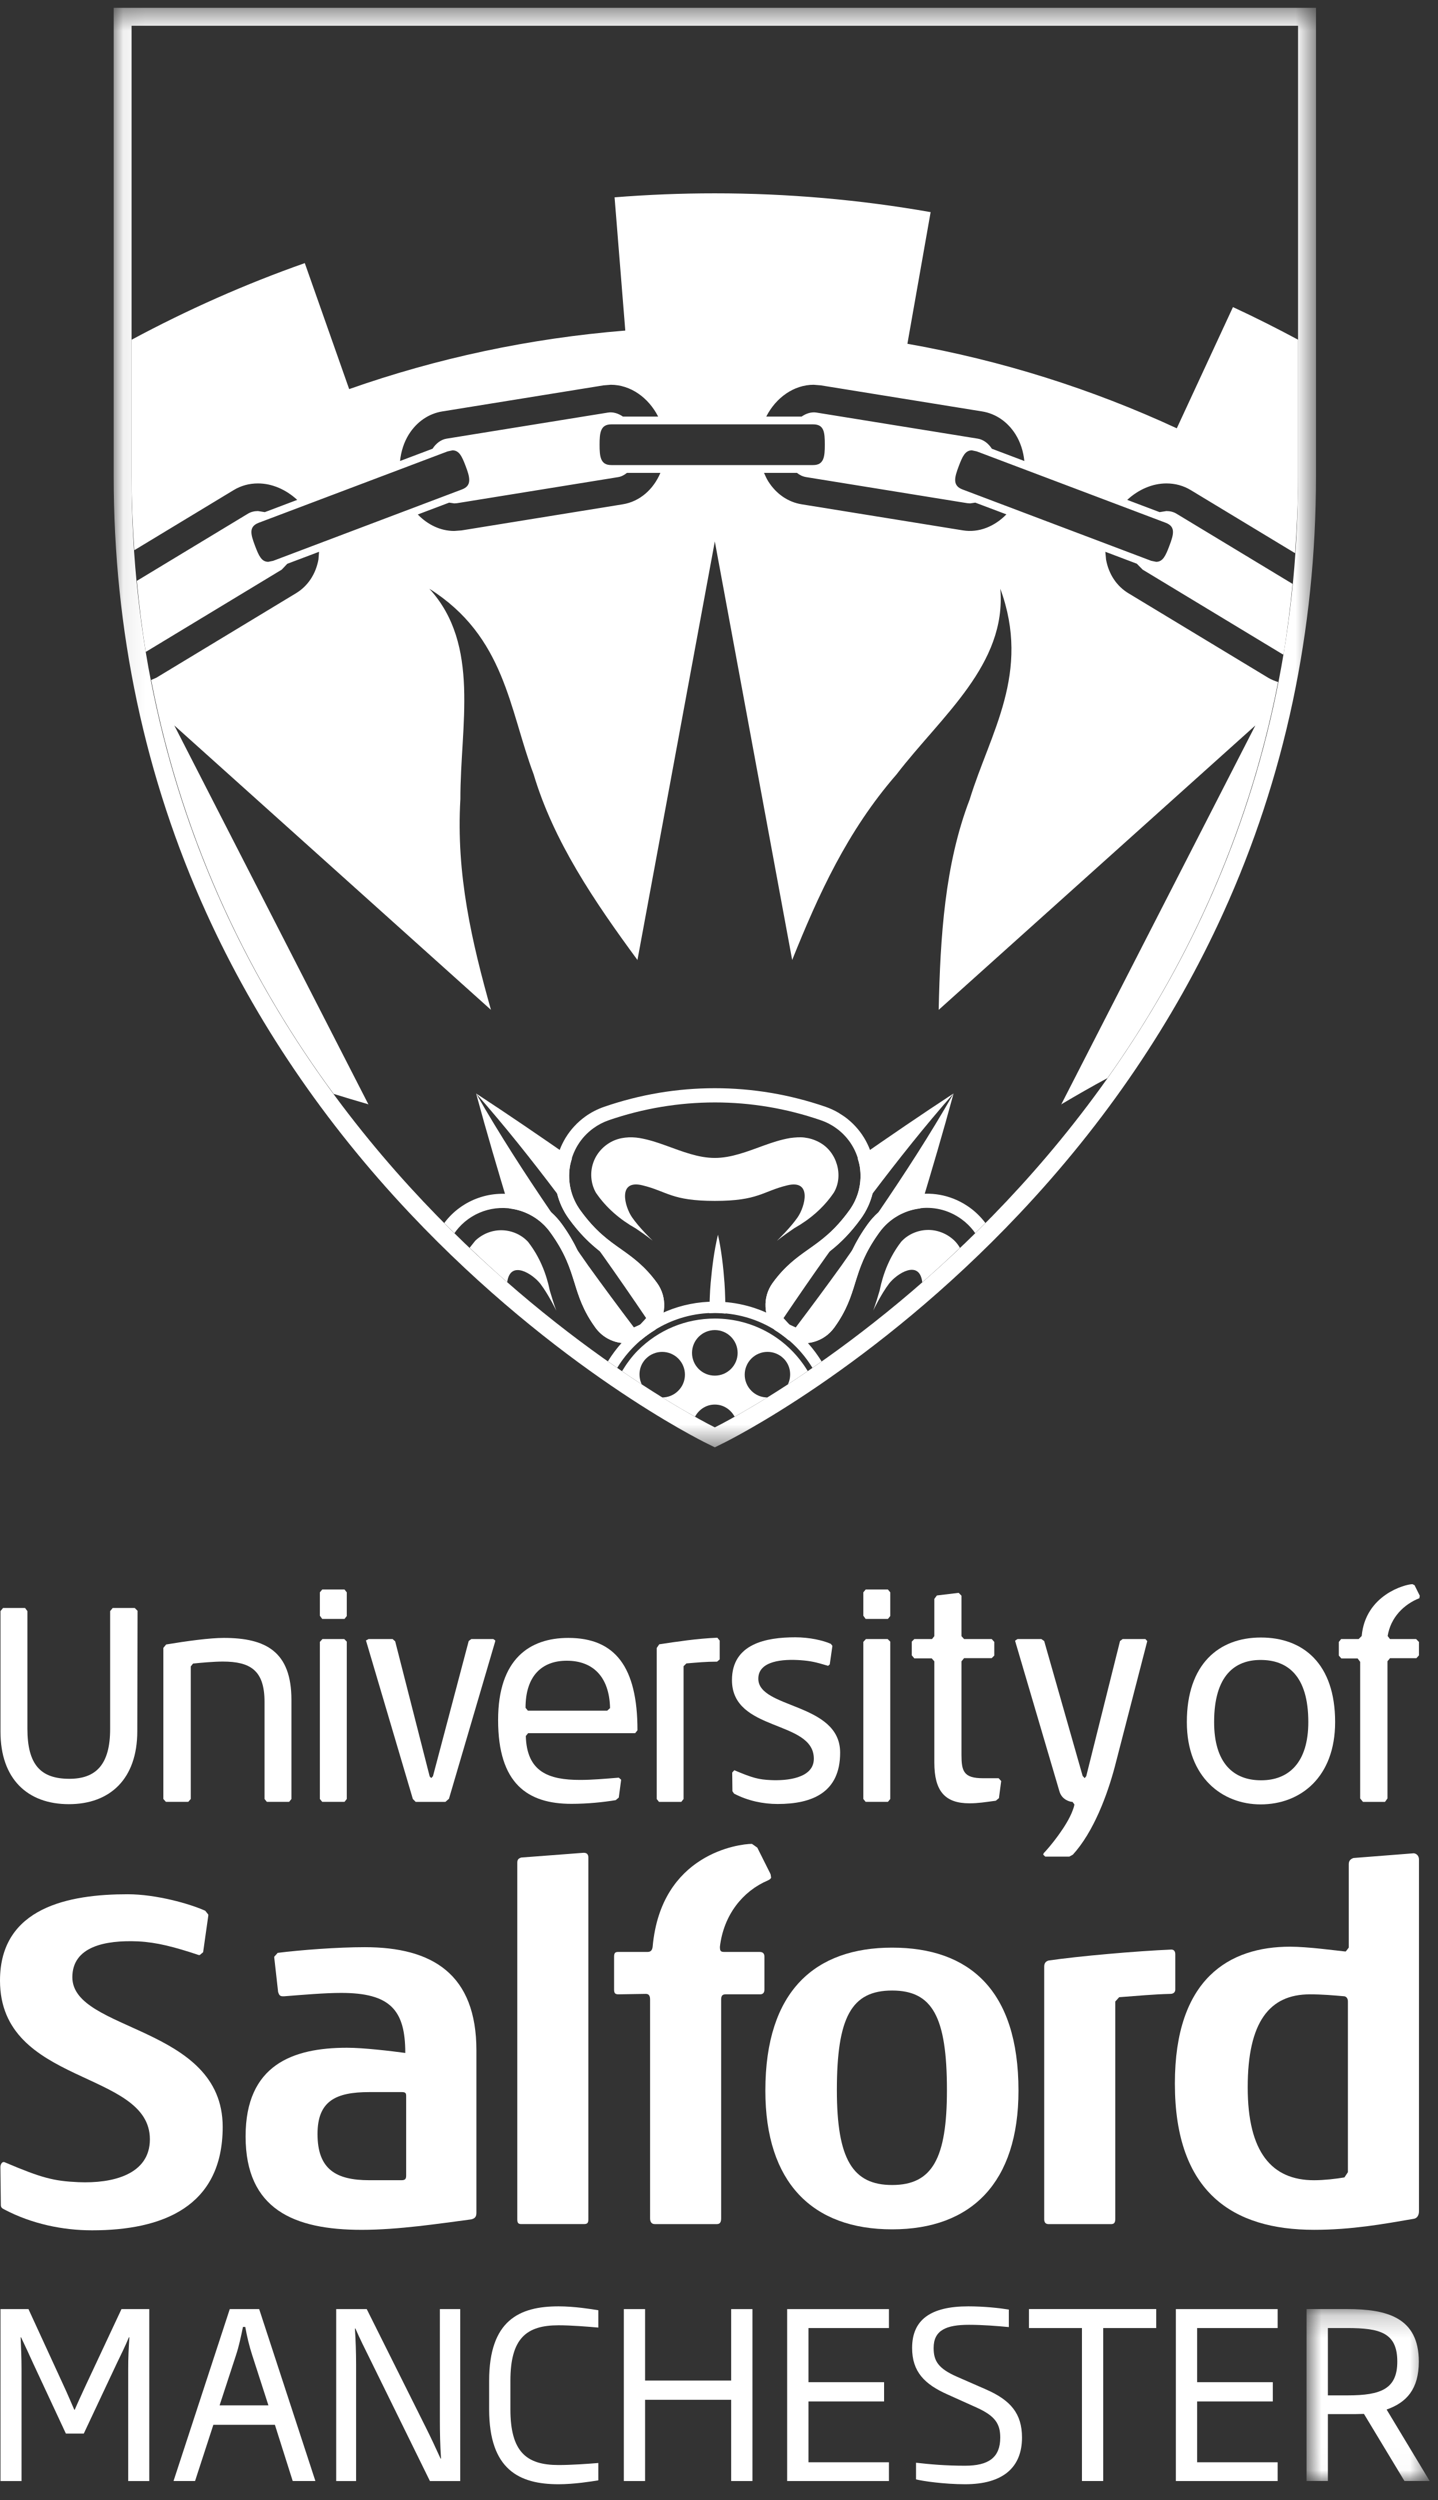
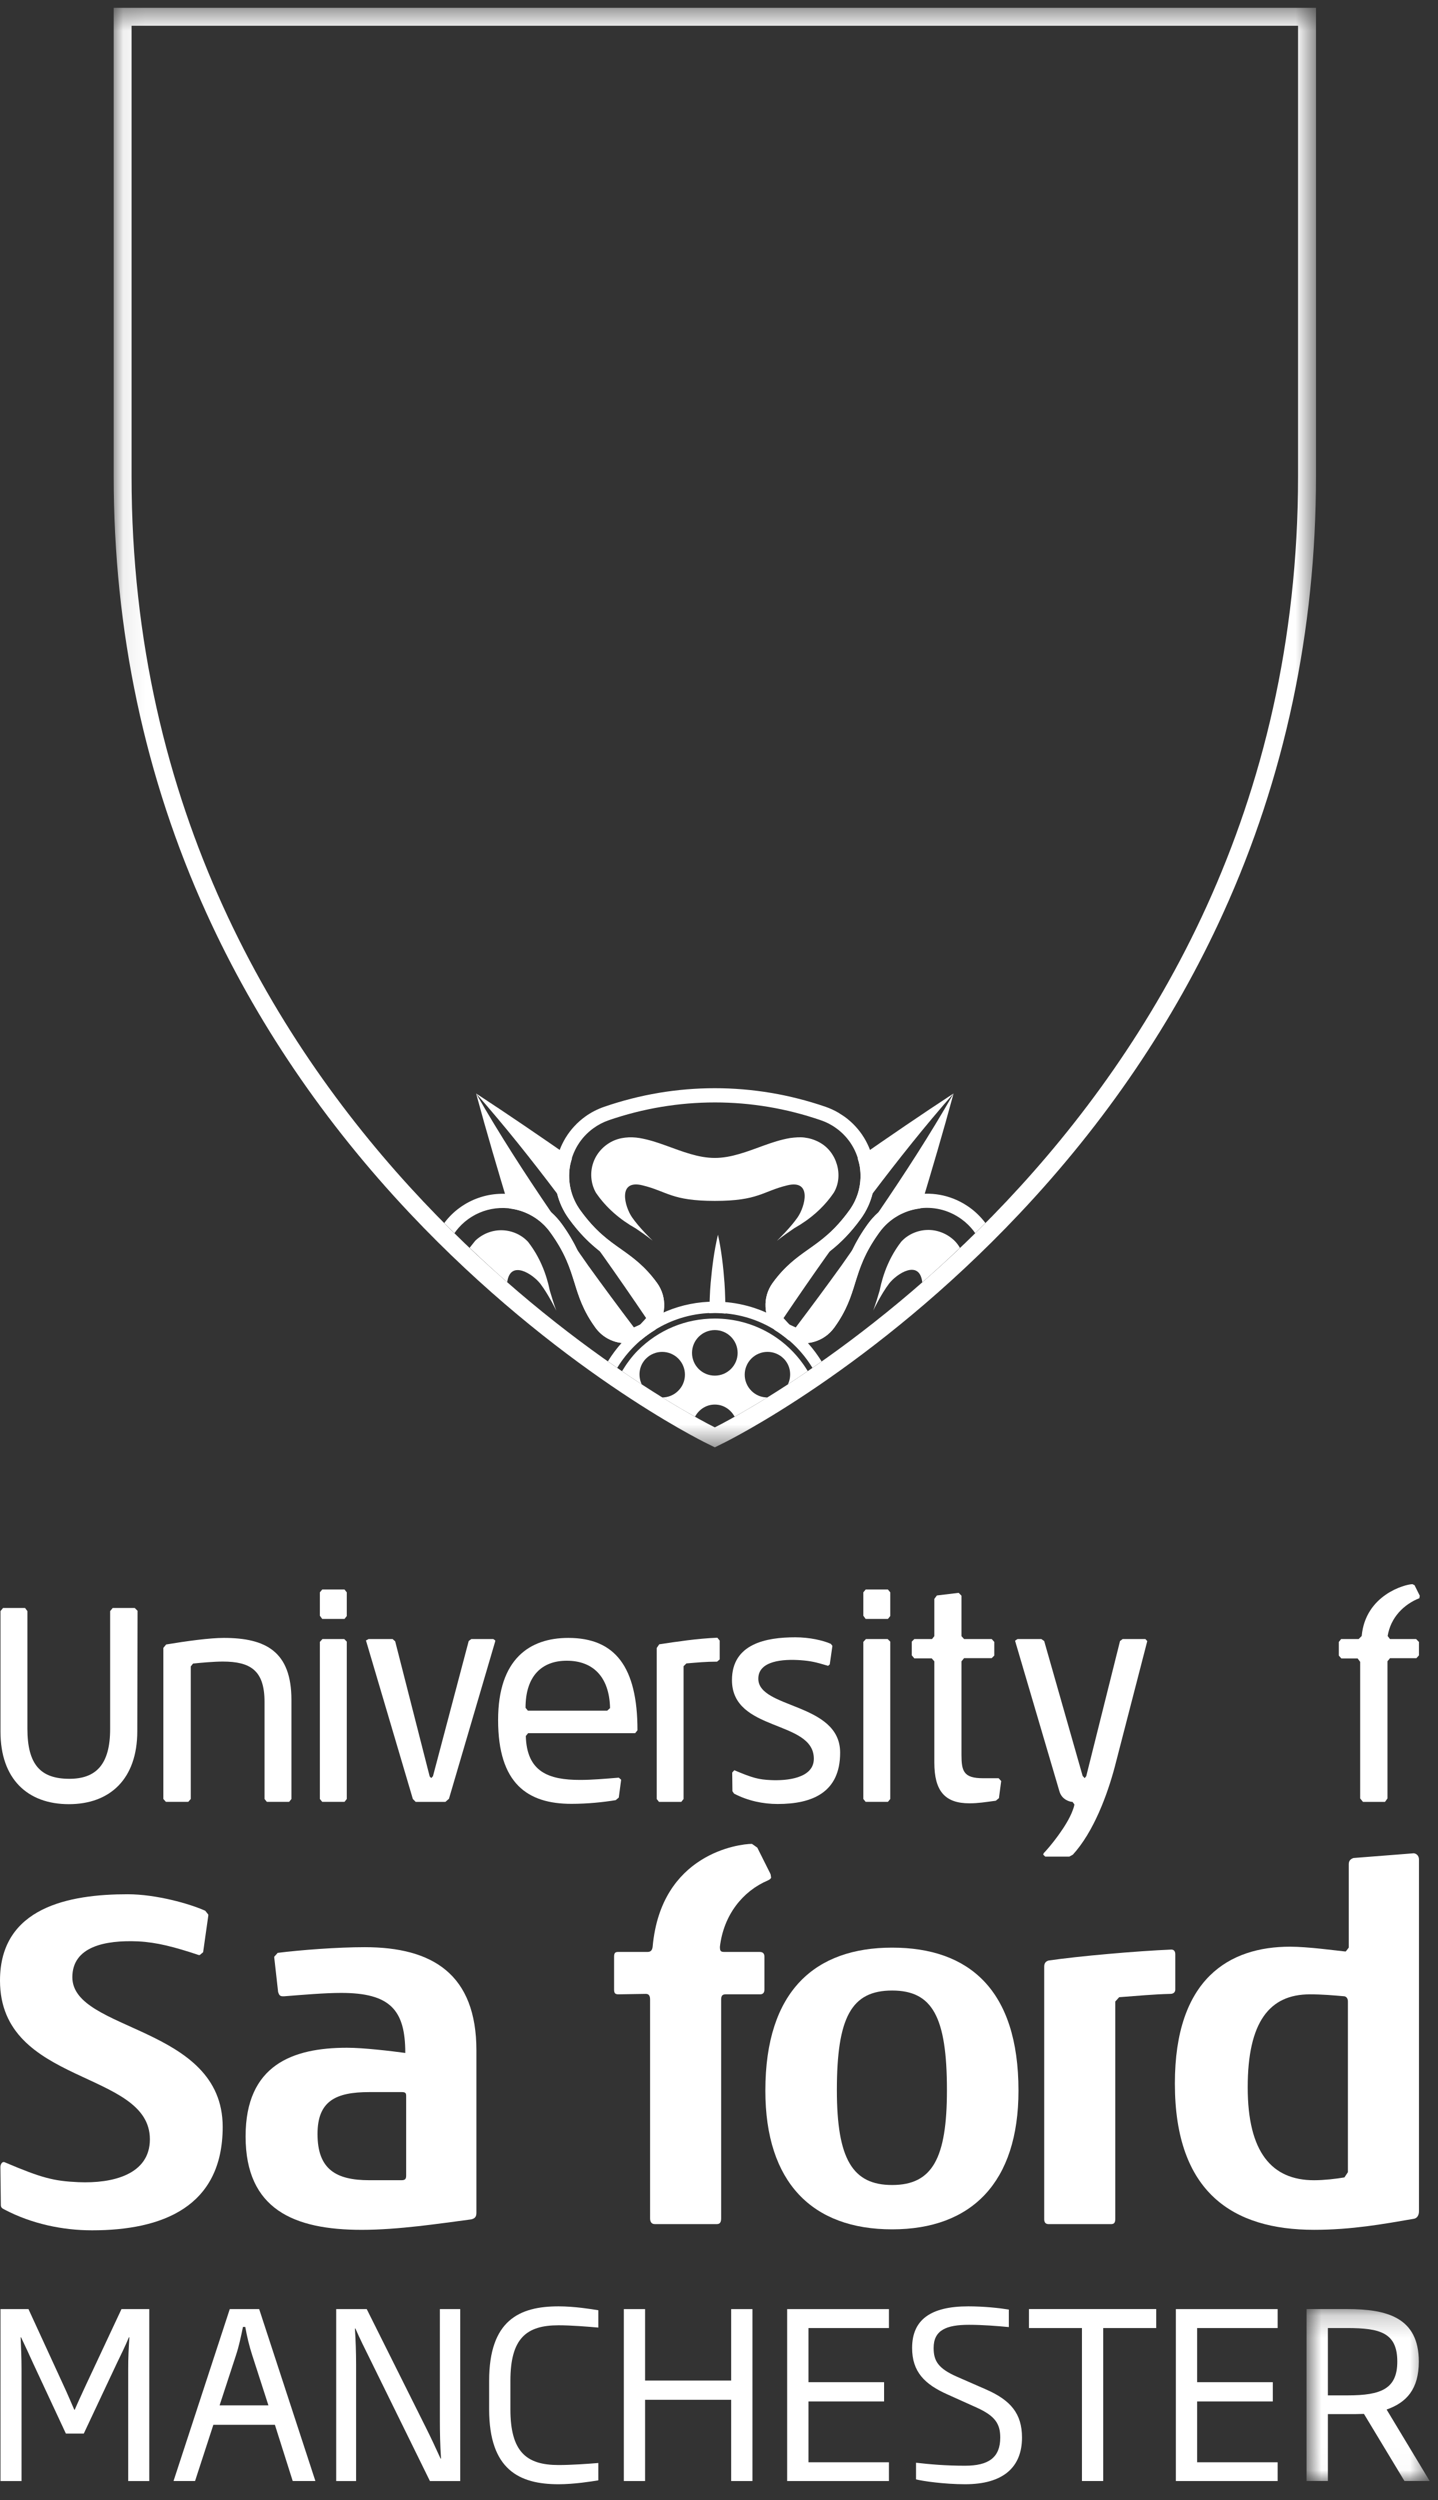
<svg xmlns="http://www.w3.org/2000/svg" xmlns:xlink="http://www.w3.org/1999/xlink" width="65px" height="113px" viewBox="0 0 65 113" version="1.1">
  <rect x="0" y="0" width="65" height="113" fill="#333333" stroke="none" />
  <title>Logo</title>
  <desc>Created with Sketch.</desc>
  <defs>
    <polygon id="path-1" points="0.83 0.207 6.394 0.207 6.394 7.979 0.83 7.979" />
    <polygon id="path-3" points="1.077 0.466 55.423 0.466 55.423 65.528 1.077 65.528" />
  </defs>
  <g id="Symbols" stroke="none" stroke-width="1" fill="none" fill-rule="evenodd">
    <g id="Global/Nav-One-Colour" transform="translate(-553, -1)">
      <g id="Navigation-">
        <g id="Logo" transform="translate(553, 0)">
          <path d="M5.795,113.139 L5.795,108.088 C5.795,107.523 5.815,107.178 5.848,106.643 L5.826,106.643 C5.649,107.073 5.46,107.439 5.272,107.836 L3.787,110.994 L2.978,110.994 L1.506,107.836 C1.329,107.439 1.14,107.041 0.952,106.643 L0.932,106.643 C0.952,107.178 0.974,107.512 0.974,108.088 L0.974,113.139 L0.022,113.139 L0.022,105.368 L1.287,105.368 L2.898,108.872 C3.054,109.206 3.211,109.583 3.357,109.916 L3.379,109.916 C3.525,109.57 3.703,109.195 3.86,108.85 L5.491,105.368 L6.747,105.368 L6.747,113.139 L5.795,113.139 Z" id="Fill-1" fill="#FFFFFF" />
          <path d="M11.4,107.448 C11.265,107.03 11.17,106.633 11.086,106.174 L10.982,106.174 C10.887,106.633 10.805,107.03 10.668,107.448 L9.926,109.718 L12.133,109.718 L11.4,107.448 Z M13.231,113.138 L12.426,110.597 L9.644,110.597 L8.817,113.138 L7.844,113.138 L10.386,105.367 L11.715,105.367 L14.256,113.138 L13.231,113.138 Z" id="Fill-3" fill="#FFFFFF" />
          <path d="M19.433,113.139 L16.693,107.563 C16.504,107.178 16.264,106.706 16.065,106.245 L16.043,106.245 C16.076,106.759 16.096,107.324 16.096,107.865 L16.096,113.139 L15.197,113.139 L15.197,105.368 L16.577,105.368 L19.287,110.796 C19.475,111.172 19.725,111.705 19.914,112.124 L19.935,112.124 C19.893,111.507 19.883,110.9 19.883,110.418 L19.883,105.368 L20.803,105.368 L20.803,113.139 L19.433,113.139 Z" id="Fill-5" fill="#FFFFFF" />
          <path d="M25.248,113.284 C23.47,113.284 22.11,112.626 22.11,109.896 L22.11,108.609 C22.11,105.879 23.47,105.243 25.248,105.243 C25.959,105.243 26.733,105.368 27.046,105.419 L27.046,106.203 C26.565,106.161 25.823,106.099 25.248,106.099 C23.784,106.099 23.071,106.697 23.071,108.609 L23.071,109.896 C23.071,111.809 23.784,112.416 25.248,112.416 C25.823,112.416 26.565,112.363 27.046,112.323 L27.046,113.107 C26.733,113.158 25.959,113.284 25.248,113.284" id="Fill-7" fill="#FFFFFF" />
          <polygon id="Fill-9" fill="#FFFFFF" points="33.05 113.139 33.05 109.467 29.159 109.467 29.159 113.139 28.198 113.139 28.198 105.368 29.159 105.368 29.159 108.598 33.05 108.598 33.05 105.368 34.013 105.368 34.013 113.139" />
          <polygon id="Fill-11" fill="#FFFFFF" points="35.581 113.139 35.581 105.368 40.181 105.368 40.181 106.224 36.544 106.224 36.544 108.671 39.962 108.671 39.962 109.541 36.544 109.541 36.544 112.291 40.181 112.291 40.181 113.139" />
          <polygon id="Fill-13" fill="#FFFFFF" points="49.867 106.224 49.867 113.138 48.906 113.138 48.906 106.224 46.51 106.224 46.51 105.366 52.263 105.366 52.263 106.224" />
          <polygon id="Fill-15" fill="#FFFFFF" points="53.151 113.139 53.151 105.368 57.752 105.368 57.752 106.224 54.112 106.224 54.112 108.671 57.533 108.671 57.533 109.541 54.112 109.541 54.112 112.291 57.752 112.291 57.752 113.139" />
          <g id="Group-19" transform="translate(58.229, 105.159)">
            <mask id="mask-2" fill="white">
              <use xlink:href="#path-1" />
            </mask>
            <g id="Clip-18" />
            <path d="M2.662,1.064 L1.793,1.064 L1.793,4.108 L2.692,4.108 C4.21,4.108 4.931,3.805 4.931,2.581 C4.931,1.285 4.166,1.064 2.662,1.064 Z M5.255,7.979 L3.424,4.945 C3.216,4.955 2.922,4.955 2.692,4.955 L1.793,4.955 L1.793,7.979 L0.83,7.979 L0.83,0.207 L2.662,0.207 C4.46,0.207 5.904,0.585 5.904,2.581 C5.904,3.825 5.349,4.433 4.448,4.748 L6.395,7.979 L5.255,7.979 Z" id="Fill-17" fill="#FFFFFF" mask="url(#mask-2)" />
          </g>
          <path d="M44.586,109.006 L43.249,108.421 C42.42,108.054 42.201,107.721 42.201,107.124 C42.201,106.319 42.776,106.077 43.801,106.077 C44.409,106.077 45.107,106.132 45.601,106.181 L45.601,105.389 C45.177,105.319 44.473,105.243 43.769,105.243 C42.067,105.243 41.229,105.848 41.229,107.124 C41.229,108.2 41.793,108.765 42.828,109.225 L44.158,109.824 C44.982,110.198 45.213,110.555 45.213,111.173 C45.213,112.081 44.68,112.447 43.623,112.447 C42.747,112.447 42.023,112.383 41.406,112.311 L41.406,113.064 C41.689,113.139 42.683,113.284 43.623,113.284 C45.34,113.284 46.196,112.521 46.196,111.173 C46.196,110.083 45.674,109.487 44.586,109.006" id="Fill-20" fill="#FFFFFF" />
          <path d="M4.161,101.807 C2.826,101.807 1.426,101.513 0.194,100.864 C0.088,100.809 0.038,100.777 0.038,100.649 L0.018,98.947 C0.018,98.84 0.087,98.679 0.213,98.731 C1.882,99.44 2.42,99.58 3.543,99.631 C5.095,99.698 6.775,99.285 6.775,97.693 C6.775,94.546 0,95.278 0,90.518 C0,87.199 3.135,86.617 5.768,86.617 C7.066,86.617 8.592,87.052 9.279,87.364 L9.416,87.538 L9.416,87.58 L9.181,89.239 L9.027,89.366 L8.988,89.366 C7.888,88.999 7.084,88.789 6.252,88.748 C4.746,88.679 3.27,88.987 3.27,90.367 C3.27,92.843 10.066,92.543 10.066,97.131 C10.066,100.75 7.336,101.807 4.161,101.807" id="Fill-22" fill="#FFFFFF" />
          <path d="M18.359,95.731 C18.359,95.601 18.32,95.559 18.165,95.559 L16.695,95.559 C15.166,95.559 14.352,95.968 14.352,97.454 C14.352,99.048 15.185,99.542 16.695,99.542 L18.147,99.542 C18.32,99.542 18.359,99.48 18.359,99.328 L18.359,95.731 Z M21.535,101.009 C21.535,101.16 21.495,101.267 21.303,101.312 C19.831,101.506 18.01,101.785 16.347,101.785 C13.288,101.785 11.101,100.857 11.101,97.561 C11.101,94.33 13.23,93.555 15.687,93.555 C16.443,93.555 17.702,93.706 18.32,93.791 C18.32,91.853 17.643,91.076 15.417,91.076 C14.681,91.076 13.675,91.164 12.841,91.229 L12.785,91.229 C12.649,91.229 12.611,91.164 12.571,91.032 L12.397,89.483 L12.397,89.44 L12.551,89.267 C13.559,89.139 15.243,89.009 16.482,89.009 C19.56,89.009 21.535,90.236 21.535,93.683 L21.535,101.009 Z" id="Fill-24" fill="#FFFFFF" />
-           <path d="M26.402,101.525 L23.558,101.525 C23.42,101.525 23.382,101.461 23.382,101.312 L23.382,85.194 C23.382,85.068 23.42,85.003 23.558,84.958 L26.383,84.743 C26.518,84.743 26.595,84.806 26.595,84.958 L26.595,101.312 C26.595,101.461 26.557,101.525 26.402,101.525" id="Fill-26" fill="#FFFFFF" />
          <path d="M40.325,90.969 C38.486,90.969 37.828,92.177 37.828,95.473 C37.828,98.596 38.544,99.759 40.325,99.759 C42.145,99.759 42.803,98.554 42.803,95.473 C42.803,92.154 42.145,90.969 40.325,90.969 M40.325,101.763 C36.724,101.763 34.595,99.651 34.595,95.494 C34.595,90.969 36.861,89.03 40.325,89.03 C43.79,89.03 46.037,90.926 46.037,95.494 C46.037,99.631 43.927,101.763 40.325,101.763" id="Fill-28" fill="#FFFFFF" />
          <path d="M60.771,91.229 C60.251,91.185 59.785,91.141 59.207,91.141 C57.383,91.141 56.398,92.389 56.398,95.344 C56.398,98.272 57.481,99.543 59.398,99.543 C59.842,99.543 60.404,99.48 60.771,99.415 L60.928,99.178 L60.928,91.466 C60.928,91.336 60.867,91.249 60.771,91.229 M63.891,101.289 C62.513,101.526 61.101,101.784 59.398,101.784 C55.739,101.784 53.106,100.105 53.106,95.172 C53.106,90.431 55.564,88.987 58.314,88.987 C59.106,88.987 60.366,89.159 60.792,89.203 L60.832,89.203 L60.966,89.029 L60.966,85.261 C60.966,85.108 61.043,85.024 61.18,84.979 L63.908,84.765 C64.064,84.787 64.14,84.915 64.14,85.044 L64.14,100.945 C64.14,101.117 64.064,101.267 63.891,101.289" id="Fill-30" fill="#FFFFFF" />
          <path d="M52.91,91.12 C52.08,91.142 51.461,91.207 50.588,91.27 L50.413,91.465 L50.413,101.289 C50.413,101.463 50.356,101.527 50.222,101.527 L47.395,101.527 C47.278,101.527 47.2,101.463 47.2,101.312 L47.2,89.891 C47.2,89.742 47.258,89.655 47.395,89.613 C48.711,89.418 51.402,89.181 52.949,89.117 C53.067,89.117 53.125,89.203 53.125,89.333 L53.125,90.925 C53.125,91.035 53.048,91.12 52.91,91.12" id="Fill-32" fill="#FFFFFF" />
          <path d="M35.151,82.538 C34.489,82.538 33.794,82.391 33.182,82.069 L33.107,81.962 L33.097,81.117 L33.192,81.011 C34.021,81.363 34.287,81.431 34.843,81.458 C35.533,81.492 36.787,81.389 36.787,80.493 C36.787,78.722 33.086,79.298 33.086,76.937 C33.086,75.29 34.642,75.003 35.949,75.003 C36.591,75.003 37.214,75.145 37.555,75.3 L37.624,75.386 L37.624,75.406 L37.506,76.23 L37.432,76.293 C36.872,76.124 36.65,76.074 36.199,76.039 C35.387,75.978 34.287,76.067 34.277,76.862 C34.254,78.246 37.976,77.942 37.976,80.218 C37.976,82.012 36.726,82.538 35.151,82.538" id="Fill-34" fill="#FFFFFF" />
          <path d="M6.206,79.246 C6.206,81.411 4.967,82.546 3.113,82.546 C1.238,82.546 0.022,81.399 0.022,79.272 L0.022,73.819 L0.138,73.678 L1.133,73.678 L1.238,73.819 L1.238,79.128 C1.238,80.767 1.84,81.399 3.137,81.399 C4.341,81.399 4.979,80.753 4.979,79.143 L4.979,73.819 L5.094,73.678 L6.09,73.678 L6.218,73.805 L6.206,79.246 Z" id="Fill-36" fill="#FFFFFF" />
          <path d="M13.069,82.441 L12.063,82.441 L11.957,82.312 L11.957,77.917 C11.957,76.502 11.321,76.1 10.069,76.1 C9.675,76.1 9.097,76.152 8.726,76.19 L8.623,76.32 L8.623,82.312 L8.508,82.441 L7.499,82.441 L7.384,82.312 L7.384,75.482 L7.51,75.328 C8.438,75.173 9.48,75.031 10.117,75.031 C12.015,75.031 13.173,75.649 13.173,77.829 L13.173,82.312 L13.069,82.441" id="Fill-38" fill="#FFFFFF" />
          <path d="M15.572,82.441 L14.565,82.441 L14.459,82.312 L14.459,75.211 L14.574,75.083 L15.56,75.083 L15.675,75.198 L15.675,82.312 L15.572,82.441 Z M15.675,74.043 L15.572,74.173 L14.565,74.173 L14.459,74.029 L14.459,72.971 L14.565,72.844 L15.572,72.844 L15.675,72.971 L15.675,74.043 Z" id="Fill-40" fill="#FFFFFF" />
          <polygon id="Fill-42" fill="#FFFFFF" points="22.298 75.083 21.303 75.083 21.186 75.172 19.571 81.281 19.495 81.365 19.423 81.295 17.863 75.185 17.747 75.083 16.658 75.083 16.541 75.147 16.554 75.185 18.662 82.313 18.789 82.442 20.133 82.442 20.294 82.301 22.381 75.198 22.389 75.147" />
          <path d="M25.619,76.062 C24.484,76.062 23.755,76.759 23.755,78.189 L23.86,78.318 L27.449,78.318 L27.576,78.203 C27.542,76.759 26.777,76.062 25.619,76.062 M28.711,79.336 L23.871,79.336 L23.767,79.467 C23.813,81.088 24.797,81.45 26.222,81.45 C26.755,81.45 27.346,81.398 27.97,81.347 L28.074,81.438 L28.074,81.462 L27.97,82.247 L27.831,82.364 C27.265,82.456 26.568,82.531 25.828,82.531 C23.847,82.531 22.515,81.618 22.515,78.743 C22.515,75.972 23.951,75.031 25.688,75.031 C27.808,75.031 28.815,76.346 28.815,79.206 L28.711,79.336" id="Fill-44" fill="#FFFFFF" />
          <path d="M40.135,82.441 L39.129,82.441 L39.024,82.312 L39.024,75.211 L39.14,75.083 L40.123,75.083 L40.241,75.198 L40.241,82.312 L40.135,82.441 Z M40.241,74.043 L40.135,74.173 L39.129,74.173 L39.024,74.029 L39.024,72.971 L39.129,72.844 L40.135,72.844 L40.241,72.971 L40.241,74.043 Z" id="Fill-46" fill="#FFFFFF" />
          <path d="M45.153,82.274 L45.013,82.39 C44.515,82.455 44.225,82.507 43.82,82.507 C42.721,82.507 42.233,81.964 42.233,80.664 L42.233,76.09 L42.117,75.957 L41.33,75.957 L41.214,75.818 L41.214,75.198 L41.33,75.082 L42.13,75.082 L42.233,74.951 L42.233,73.267 L42.35,73.112 L43.334,72.994 L43.46,73.123 L43.46,74.951 L43.578,75.082 L44.826,75.082 L44.943,75.211 L44.943,75.83 L44.826,75.946 L43.578,75.946 L43.46,76.09 L43.46,80.315 C43.46,81.062 43.564,81.373 44.434,81.373 L45.139,81.373 L45.256,81.501 L45.153,82.274 Z" id="Fill-48" fill="#FFFFFF" />
          <path d="M32.415,76.104 C31.905,76.104 31.524,76.143 31.025,76.184 L30.899,76.311 L30.899,82.313 L30.794,82.442 L29.787,82.442 L29.685,82.313 L29.685,75.487 L29.798,75.32 C30.585,75.202 31.488,75.061 32.425,75.022 L32.531,75.152 L32.531,76.002 L32.415,76.104" id="Fill-50" fill="#FFFFFF" />
          <path d="M51.774,75.083 L50.745,75.083 L50.627,75.172 L49.1,81.281 L49.029,81.369 L48.937,81.269 L47.199,75.172 L47.071,75.083 L45.993,75.083 L45.885,75.154 L45.89,75.185 L47.896,81.993 C48.015,82.348 48.348,82.432 48.446,82.44 L48.477,82.44 L48.565,82.558 C48.565,82.558 48.558,82.652 48.481,82.841 C48.23,83.526 47.472,84.457 47.178,84.76 L47.154,84.826 L47.246,84.916 L48.336,84.916 L48.497,84.826 C49.438,83.794 50.061,82.107 50.397,80.83 L51.856,75.185 L51.856,75.172 L51.774,75.083" id="Fill-52" fill="#FFFFFF" />
          <path d="M33.989,84.34 C33.419,84.34 29.879,84.776 29.501,88.988 C29.482,89.158 29.404,89.225 29.268,89.225 L27.933,89.225 C27.798,89.225 27.758,89.288 27.758,89.44 L27.758,90.925 C27.758,91.077 27.798,91.141 27.952,91.141 L29.191,91.12 C29.347,91.12 29.385,91.229 29.385,91.379 L29.385,101.267 C29.385,101.439 29.462,101.526 29.597,101.526 L32.405,101.526 C32.541,101.526 32.597,101.439 32.597,101.267 L32.597,91.379 C32.597,91.207 32.656,91.141 32.79,91.141 L34.359,91.141 C34.494,91.141 34.554,91.057 34.554,90.925 L34.554,89.44 C34.554,89.31 34.494,89.225 34.341,89.225 L32.735,89.225 C32.559,89.225 32.541,89.158 32.541,88.988 C32.711,87.551 33.573,86.474 34.713,85.991 L34.77,85.96 L34.799,85.939 L34.828,85.914 L34.828,85.912 L34.842,85.893 L34.853,85.873 L34.856,85.866 L34.835,85.727 L34.816,85.679 L34.23,84.508 L33.989,84.34" id="Fill-54" fill="#FFFFFF" />
-           <path d="M56.981,76.027 C55.826,76.027 54.88,76.719 54.88,78.834 C54.88,80.683 55.746,81.467 57.004,81.467 C58.263,81.467 59.138,80.657 59.138,78.834 C59.138,76.707 58.171,76.027 56.981,76.027 M56.981,82.556 C55.265,82.556 53.647,81.35 53.647,78.834 C53.647,76.22 55.09,75.013 56.993,75.013 C58.905,75.013 60.35,76.194 60.35,78.834 C60.35,81.323 58.788,82.556 56.981,82.556" id="Fill-56" fill="#FFFFFF" />
          <path d="M63.844,72.602 C63.515,72.606 61.721,73.086 61.551,74.944 L61.412,75.083 L60.62,75.083 L60.517,75.214 L60.517,75.83 L60.631,75.959 L61.367,75.959 L61.482,76.114 L61.482,82.286 L61.608,82.442 L62.604,82.442 L62.717,82.286 L62.717,76.086 L62.831,75.947 L64.024,75.947 L64.139,75.82 L64.139,75.214 L64.012,75.083 L62.828,75.083 L62.724,74.944 C62.861,74.099 63.462,73.511 64.158,73.236 L64.176,73.124 L63.939,72.647 L63.844,72.602" id="Fill-58" fill="#FFFFFF" />
          <path d="M36.369,62.311 C36.119,61.996 35.833,61.71 35.517,61.461 C35.833,61.71 36.119,61.996 36.369,62.311" id="Fill-60" fill="#FFFFFF" />
          <path d="M33.127,60.412 C33.28,60.436 33.431,60.468 33.578,60.504 C33.431,60.468 33.28,60.436 33.127,60.412" id="Fill-62" fill="#FFFFFF" />
          <path d="M36.462,62.435 C36.555,62.561 36.643,62.691 36.725,62.825 C36.643,62.691 36.555,62.561 36.462,62.435" id="Fill-64" fill="#FFFFFF" />
          <path d="M34.87,61.022 C34.52,60.824 34.147,60.663 33.751,60.548 C34.147,60.663 34.52,60.824 34.87,61.022" id="Fill-66" fill="#FFFFFF" />
          <path d="M32.945,60.384 C32.736,60.357 32.525,60.341 32.31,60.341 C31.06,60.341 29.914,60.784 29.02,61.523 C29.914,60.784 31.061,60.341 32.31,60.341 C32.525,60.341 32.736,60.357 32.945,60.384" id="Fill-68" fill="#FFFFFF" />
          <path d="M35.392,61.366 C35.267,61.273 35.139,61.185 35.006,61.104 C35.139,61.185 35.267,61.273 35.392,61.366" id="Fill-70" fill="#FFFFFF" />
          <path d="M37.012,52.618 C36.812,52.511 36.6,52.445 36.363,52.415 C36.164,52.389 35.916,52.41 35.713,52.438 C35.292,52.509 34.899,52.641 34.523,52.777 C33.774,53.049 33.044,53.339 32.312,53.337 C31.576,53.339 30.849,53.049 30.099,52.777 C29.721,52.641 29.33,52.509 28.907,52.437 C28.49,52.368 28.005,52.399 27.61,52.62 C27.213,52.838 26.91,53.206 26.788,53.642 C26.669,54.06 26.718,54.532 26.938,54.911 C27.407,55.6 28.034,56.126 28.73,56.52 L28.718,56.51 L28.73,56.518 C28.967,56.678 29.227,56.857 29.5,57.075 L29.502,57.076 C29.502,57.076 28.909,56.51 28.571,56.023 C28.233,55.535 27.907,54.3 29.037,54.574 C30.167,54.85 30.348,55.279 32.313,55.279 C34.277,55.279 34.459,54.85 35.587,54.575 C36.718,54.3 36.392,55.535 36.053,56.023 C35.716,56.51 35.124,57.075 35.124,57.075 L35.127,57.075 C35.4,56.858 35.658,56.679 35.895,56.518 L35.896,56.517 C36.592,56.124 37.218,55.602 37.689,54.907 C38.144,54.15 37.838,53.041 37.012,52.618" id="Fill-72" fill="#FFFFFF" />
          <path d="M32.311,60.342 C32.475,60.342 32.634,60.36 32.795,60.373 C32.785,59.911 32.782,59.448 32.748,58.985 C32.694,58.258 32.613,57.533 32.453,56.806 C32.281,57.529 32.189,58.254 32.124,58.981 C32.083,59.439 32.075,59.896 32.057,60.354 L32.311,60.342" id="Fill-74" fill="#FFFFFF" />
          <path d="M43.102,50.424 C42.046,52.274 40.893,54.054 39.699,55.803 C39.529,55.956 39.371,56.127 39.232,56.319 C38.924,56.743 38.717,57.117 38.549,57.466 C38.376,57.711 38.206,57.958 38.033,58.203 C37.356,59.143 36.667,60.074 35.968,60.998 L35.684,60.869 L35.416,60.577 C36.06,59.622 36.714,58.674 37.38,57.736 L37.514,57.551 C37.941,57.214 38.407,56.78 38.909,56.086 C39.161,55.741 39.336,55.356 39.437,54.953 C40.607,53.408 41.813,51.887 43.1,50.424 C41.639,51.379 40.201,52.366 38.768,53.362 C38.805,53.482 38.843,53.603 38.865,53.729 C38.976,54.43 38.808,55.134 38.389,55.71 C37.711,56.645 37.124,57.058 36.557,57.459 C36.029,57.833 35.483,58.219 34.927,58.985 C34.451,59.641 34.511,60.52 35.013,61.11 C35.237,61.247 35.447,61.404 35.647,61.572 C36.377,61.885 37.23,61.665 37.708,61.006 C38.266,60.239 38.465,59.6 38.655,58.983 C38.862,58.319 39.073,57.633 39.752,56.698 C40.208,56.07 40.885,55.703 41.6,55.619 C42.119,53.895 42.631,52.169 43.102,50.427 L43.102,50.424 Z" id="Fill-76" fill="#FFFFFF" />
          <path d="M27.434,61.479 C27.907,61.757 28.474,61.777 28.967,61.569 C29.169,61.397 29.387,61.245 29.615,61.106 C30.114,60.515 30.171,59.639 29.698,58.986 C29.141,58.22 28.593,57.833 28.069,57.46 C27.499,57.059 26.913,56.645 26.236,55.709 C25.817,55.135 25.648,54.431 25.759,53.729 C25.78,53.602 25.819,53.48 25.855,53.36 C24.423,52.366 22.985,51.38 21.523,50.425 L21.521,50.424 C22.811,51.886 24.018,53.408 25.188,54.956 C25.289,55.357 25.464,55.742 25.715,56.087 C26.214,56.775 26.676,57.208 27.103,57.545 L27.242,57.736 C27.908,58.675 28.562,59.621 29.207,60.576 L28.937,60.869 L28.653,60.996 C27.954,60.072 27.265,59.142 26.589,58.204 C26.417,57.961 26.249,57.717 26.079,57.474 C25.911,57.123 25.702,56.748 25.392,56.32 C25.253,56.129 25.094,55.956 24.921,55.8 C23.728,54.05 22.577,52.271 21.521,50.424 L21.522,50.424 L21.521,50.424 C21.992,52.165 22.505,53.895 23.025,55.62 C23.385,55.662 23.74,55.774 24.065,55.965 C24.382,56.151 24.656,56.397 24.871,56.698 C25.551,57.633 25.763,58.32 25.969,58.982 C26.16,59.601 26.356,60.239 26.914,61.005 C27.054,61.2 27.229,61.36 27.434,61.479" id="Fill-78" fill="#FFFFFF" />
-           <path d="M55.732,14.88 L53.193,20.359 C49.373,18.589 45.289,17.293 41.016,16.538 L42.066,10.588 C38.867,10.024 35.585,9.738 32.312,9.738 L32.304,9.738 C30.798,9.738 29.276,9.799 27.78,9.919 L28.264,15.941 C23.923,16.292 19.738,17.194 15.783,18.587 L13.777,12.892 C11.083,13.841 8.465,15.003 5.948,16.356 L5.948,22.527 C5.948,23.668 5.998,24.776 6.071,25.869 L10.563,23.151 C10.893,22.952 11.263,22.85 11.66,22.85 C12.304,22.85 12.932,23.131 13.435,23.594 L11.97,24.148 L11.661,24.099 C11.494,24.099 11.337,24.139 11.207,24.218 L6.185,27.255 C6.289,28.347 6.418,29.422 6.59,30.465 L12.736,26.746 L12.985,26.483 L14.422,25.94 L14.394,26.29 C14.273,26.951 13.913,27.491 13.381,27.813 L7.066,31.633 L6.832,31.734 C8.301,39.314 11.46,45.518 15.083,50.443 C15.603,50.604 16.126,50.761 16.651,50.913 L16.628,50.946 L16.656,50.917 L16.651,50.913 L7.879,33.789 L22.192,46.644 C21.338,43.606 20.608,40.522 20.81,37.123 C20.804,33.795 21.729,30.148 19.407,27.609 C22.833,29.773 23.011,33.043 24.121,35.996 C25.021,39.019 26.855,41.726 28.814,44.39 L28.79,44.399 L28.815,44.394 L28.814,44.39 L32.311,25.472 L35.808,44.39 C36.985,41.461 38.288,38.572 40.524,36.003 C42.551,33.361 45.507,31.038 45.216,27.609 C46.612,31.414 44.758,34.113 43.833,37.13 C42.702,40.075 42.503,43.339 42.43,46.644 L42.423,46.642 L42.429,46.644 L42.43,46.644 L56.744,33.789 L47.973,50.913 L47.967,50.917 L47.995,50.946 L47.973,50.913 C48.659,50.506 49.351,50.108 50.058,49.729 C53.448,44.943 56.366,39.003 57.772,31.827 C57.617,31.777 57.463,31.719 57.321,31.632 L51.005,27.813 C50.473,27.491 50.115,26.951 49.995,26.29 L49.963,25.94 L51.385,26.478 L51.649,26.746 L57.965,30.566 L58.015,30.587 C58.187,29.549 58.319,28.479 58.426,27.391 L53.178,24.218 C53.05,24.139 52.891,24.099 52.725,24.099 L52.416,24.148 L50.952,23.594 C51.453,23.131 52.083,22.85 52.726,22.85 C53.123,22.85 53.494,22.952 53.823,23.151 L58.541,26.004 C58.619,24.868 58.675,23.716 58.675,22.527 L58.675,16.354 C57.708,15.836 56.728,15.341 55.732,14.88 Z M36.777,18.391 L37.107,18.418 L44.394,19.596 C45.007,19.695 45.545,20.062 45.902,20.629 C46.128,20.99 46.257,21.404 46.303,21.837 L44.834,21.282 C44.675,21.041 44.457,20.869 44.195,20.826 L36.909,19.648 C36.68,19.61 36.443,19.683 36.234,19.829 L34.636,19.829 C35.073,18.969 35.89,18.391 36.777,18.391 Z M18.483,20.629 C18.842,20.062 19.378,19.695 19.992,19.596 L27.278,18.418 L27.609,18.391 C28.499,18.391 29.312,18.969 29.75,19.829 L28.157,19.829 C27.946,19.683 27.71,19.61 27.478,19.648 L20.191,20.826 C19.929,20.868 19.71,21.04 19.552,21.282 L18.082,21.837 C18.128,21.404 18.257,20.99 18.483,20.629 Z M12.349,26.348 L12.127,26.394 C11.823,26.394 11.699,26.123 11.53,25.676 C11.326,25.139 11.237,24.802 11.699,24.627 L20.231,21.403 L20.453,21.355 C20.757,21.355 20.881,21.627 21.051,22.073 C21.242,22.579 21.34,22.95 20.881,23.122 L12.349,26.348 Z M28.148,23.794 L20.861,24.974 L20.531,24.999 C19.91,24.999 19.331,24.715 18.885,24.254 L20.303,23.718 L20.536,23.753 L20.662,23.743 L27.949,22.564 C28.09,22.541 28.22,22.468 28.34,22.374 L29.851,22.374 C29.536,23.116 28.924,23.669 28.148,23.794 Z M27.632,22.021 C27.14,22.021 27.102,21.64 27.102,21.101 C27.102,20.562 27.14,20.18 27.632,20.18 L36.754,20.18 C37.248,20.18 37.283,20.528 37.283,21.101 C37.283,21.64 37.246,22.021 36.754,22.021 L27.632,22.021 Z M43.524,24.972 L36.238,23.794 C35.624,23.695 35.088,23.328 34.729,22.761 C34.653,22.639 34.592,22.506 34.535,22.374 L36.025,22.374 C36.146,22.472 36.286,22.54 36.437,22.564 L43.723,23.743 L43.851,23.753 L44.084,23.718 L45.491,24.249 C44.961,24.791 44.25,25.091 43.524,24.972 Z M52.687,24.627 C53.148,24.802 53.059,25.139 52.855,25.678 C52.687,26.123 52.562,26.394 52.26,26.394 L52.037,26.348 L43.505,23.122 C43.045,22.949 43.144,22.579 43.336,22.074 C43.505,21.627 43.629,21.355 43.932,21.355 L44.154,21.403 L52.687,24.627 Z" id="Fill-80" fill="#FFFFFF" />
          <path d="M44.518,56.246 C44.322,55.992 44.094,55.77 43.844,55.588 C42.346,54.5 40.299,54.852 39.231,56.32 C38.491,57.342 38.252,58.114 38.042,58.794 C37.858,59.387 37.684,59.947 37.189,60.628 C36.84,61.108 36.171,61.22 35.685,60.87 C35.205,60.52 35.099,59.844 35.445,59.362 C35.942,58.683 36.42,58.343 36.928,57.985 C37.51,57.573 38.168,57.108 38.909,56.087 C39.428,55.373 39.636,54.5 39.5,53.63 C39.36,52.757 38.89,51.992 38.177,51.474 L37.907,51.298 C37.719,51.187 37.52,51.096 37.315,51.025 C35.7,50.47 34.018,50.185 32.312,50.185 C30.608,50.185 28.928,50.468 27.312,51.025 C27.003,51.132 26.714,51.279 26.448,51.472 C25.734,51.992 25.265,52.757 25.126,53.629 C24.987,54.5 25.197,55.372 25.714,56.087 C26.456,57.108 27.116,57.572 27.698,57.985 C28.204,58.343 28.684,58.681 29.178,59.362 C29.527,59.844 29.42,60.52 28.938,60.867 C28.471,61.208 27.774,61.1 27.434,60.628 C26.941,59.947 26.765,59.385 26.582,58.794 C26.371,58.112 26.133,57.342 25.392,56.32 C25.122,55.947 24.785,55.641 24.39,55.41 C23.259,54.747 21.841,54.816 20.78,55.587 C20.525,55.771 20.299,55.993 20.104,56.248 L20.082,56.279 C20.237,56.433 20.39,56.589 20.543,56.739 L20.613,56.638 C20.771,56.433 20.953,56.256 21.157,56.107 C22.013,55.485 23.153,55.43 24.065,55.965 C24.383,56.15 24.657,56.397 24.872,56.697 C25.552,57.633 25.763,58.32 25.969,58.982 C26.161,59.602 26.356,60.238 26.914,61.008 C27.055,61.2 27.229,61.36 27.434,61.479 C27.908,61.757 28.474,61.777 28.967,61.571 C29.17,61.4 29.387,61.245 29.614,61.105 C30.114,60.515 30.172,59.639 29.698,58.986 C29.142,58.219 28.594,57.832 28.069,57.46 C27.499,57.059 26.914,56.645 26.235,55.709 C25.818,55.135 25.648,54.43 25.759,53.729 C25.873,53.026 26.25,52.409 26.825,51.993 C27.037,51.839 27.273,51.717 27.522,51.631 C29.068,51.099 30.68,50.83 32.312,50.828 C33.945,50.828 35.559,51.101 37.105,51.634 C37.352,51.717 37.583,51.837 37.8,51.994 C38.376,52.411 38.753,53.028 38.864,53.729 C38.975,54.43 38.808,55.135 38.389,55.71 C37.711,56.645 37.124,57.059 36.557,57.46 C36.029,57.833 35.483,58.219 34.927,58.985 C34.451,59.641 34.511,60.519 35.013,61.109 C35.237,61.247 35.447,61.404 35.647,61.574 C36.377,61.884 37.23,61.666 37.708,61.008 C38.266,60.238 38.465,59.602 38.655,58.982 C38.862,58.32 39.073,57.633 39.751,56.697 C40.611,55.514 42.255,55.225 43.467,56.108 C43.669,56.255 43.853,56.433 44.009,56.636 L44.081,56.739 C44.234,56.589 44.387,56.433 44.541,56.279 L44.518,56.246" id="Fill-82" fill="#FFFFFF" />
          <path d="M24.432,59.034 C24.791,59.505 25.148,60.242 25.148,60.242 C25.025,59.913 24.935,59.611 24.854,59.339 L24.854,59.336 L24.854,59.339 C24.693,58.555 24.387,57.798 23.872,57.134 C23.58,56.813 23.151,56.62 22.709,56.606 C22.261,56.59 21.82,56.759 21.485,57.076 L21.228,57.398 C21.801,57.944 22.369,58.465 22.927,58.953 C23.064,57.924 24.082,58.576 24.432,59.034" id="Fill-84" fill="#FFFFFF" />
          <path d="M43.123,57.057 C42.791,56.747 42.347,56.575 41.897,56.593 C41.461,56.609 41.028,56.8 40.734,57.127 C40.225,57.786 39.919,58.547 39.761,59.329 L39.766,59.316 L39.762,59.328 C39.681,59.604 39.591,59.906 39.471,60.234 C39.471,60.234 39.824,59.496 40.183,59.023 C40.535,58.563 41.564,57.903 41.689,58.958 C42.248,58.469 42.818,57.947 43.392,57.401 C43.318,57.276 43.23,57.157 43.123,57.057" id="Fill-86" fill="#FFFFFF" />
          <path d="M29.202,62.405 C29.604,62.003 30.257,62.003 30.66,62.405 C31.061,62.809 31.061,63.46 30.659,63.859 C30.46,64.061 30.198,64.16 29.938,64.163 C30.536,64.531 31.028,64.817 31.416,65.033 C31.589,64.711 31.918,64.484 32.311,64.484 C32.704,64.484 33.033,64.711 33.207,65.033 C33.595,64.817 34.086,64.531 34.683,64.163 C34.423,64.161 34.162,64.063 33.964,63.862 C33.561,63.46 33.562,62.809 33.963,62.405 C34.366,62.003 35.018,62.001 35.423,62.405 C35.737,62.721 35.796,63.188 35.615,63.57 C35.901,63.385 36.199,63.185 36.511,62.971 C36.093,62.28 35.511,61.689 34.794,61.268 C34.047,60.829 33.187,60.596 32.312,60.596 C30.997,60.596 29.764,61.108 28.833,62.038 C28.55,62.321 28.32,62.642 28.116,62.976 C28.426,63.186 28.724,63.385 29.007,63.57 C28.827,63.186 28.886,62.721 29.202,62.405 M32.311,61.117 C32.881,61.117 33.341,61.58 33.343,62.149 C33.343,62.715 32.878,63.178 32.311,63.177 C31.739,63.177 31.28,62.716 31.28,62.148 C31.282,61.579 31.742,61.119 32.311,61.117" id="Fill-88" fill="#FFFFFF" />
          <path d="M35.183,60.608 C34.315,60.1 33.322,59.832 32.312,59.832 C30.794,59.832 29.366,60.422 28.292,61.495 C27.976,61.812 27.707,62.16 27.478,62.531 C27.62,62.631 27.761,62.728 27.899,62.825 C28.808,61.336 30.441,60.341 32.311,60.342 C33.266,60.342 34.158,60.6 34.923,61.049 C35.662,61.483 36.279,62.096 36.724,62.825 C36.861,62.73 36.998,62.634 37.138,62.536 C36.658,61.757 35.996,61.086 35.183,60.608" id="Fill-90" fill="#FFFFFF" />
          <g id="Group-94" transform="translate(4.062, 0.889)">
            <mask id="mask-4" fill="white">
              <use xlink:href="#path-3" />
            </mask>
            <g id="Clip-93" />
            <path d="M54.612,1.275 L54.612,21.638 C54.612,51.719 28.249,64.626 28.249,64.626 C28.249,64.626 1.885,51.719 1.885,21.638 L1.885,1.275 L54.612,1.275 Z M55.423,0.465 L54.612,0.465 L1.885,0.465 L1.077,0.465 L1.077,1.275 L1.077,21.638 C1.077,28.616 2.486,35.258 5.268,41.38 C7.491,46.275 10.591,50.847 14.479,54.968 C21.094,61.982 27.618,65.219 27.893,65.353 L28.249,65.528 L28.604,65.353 C28.879,65.219 35.403,61.982 42.018,54.968 C45.908,50.847 49.006,46.275 51.229,41.38 C54.012,35.258 55.423,28.616 55.423,21.638 L55.423,1.275 L55.423,0.465 Z" id="Fill-92" fill="#FFFFFF" mask="url(#mask-4)" />
          </g>
        </g>
      </g>
    </g>
  </g>
</svg>